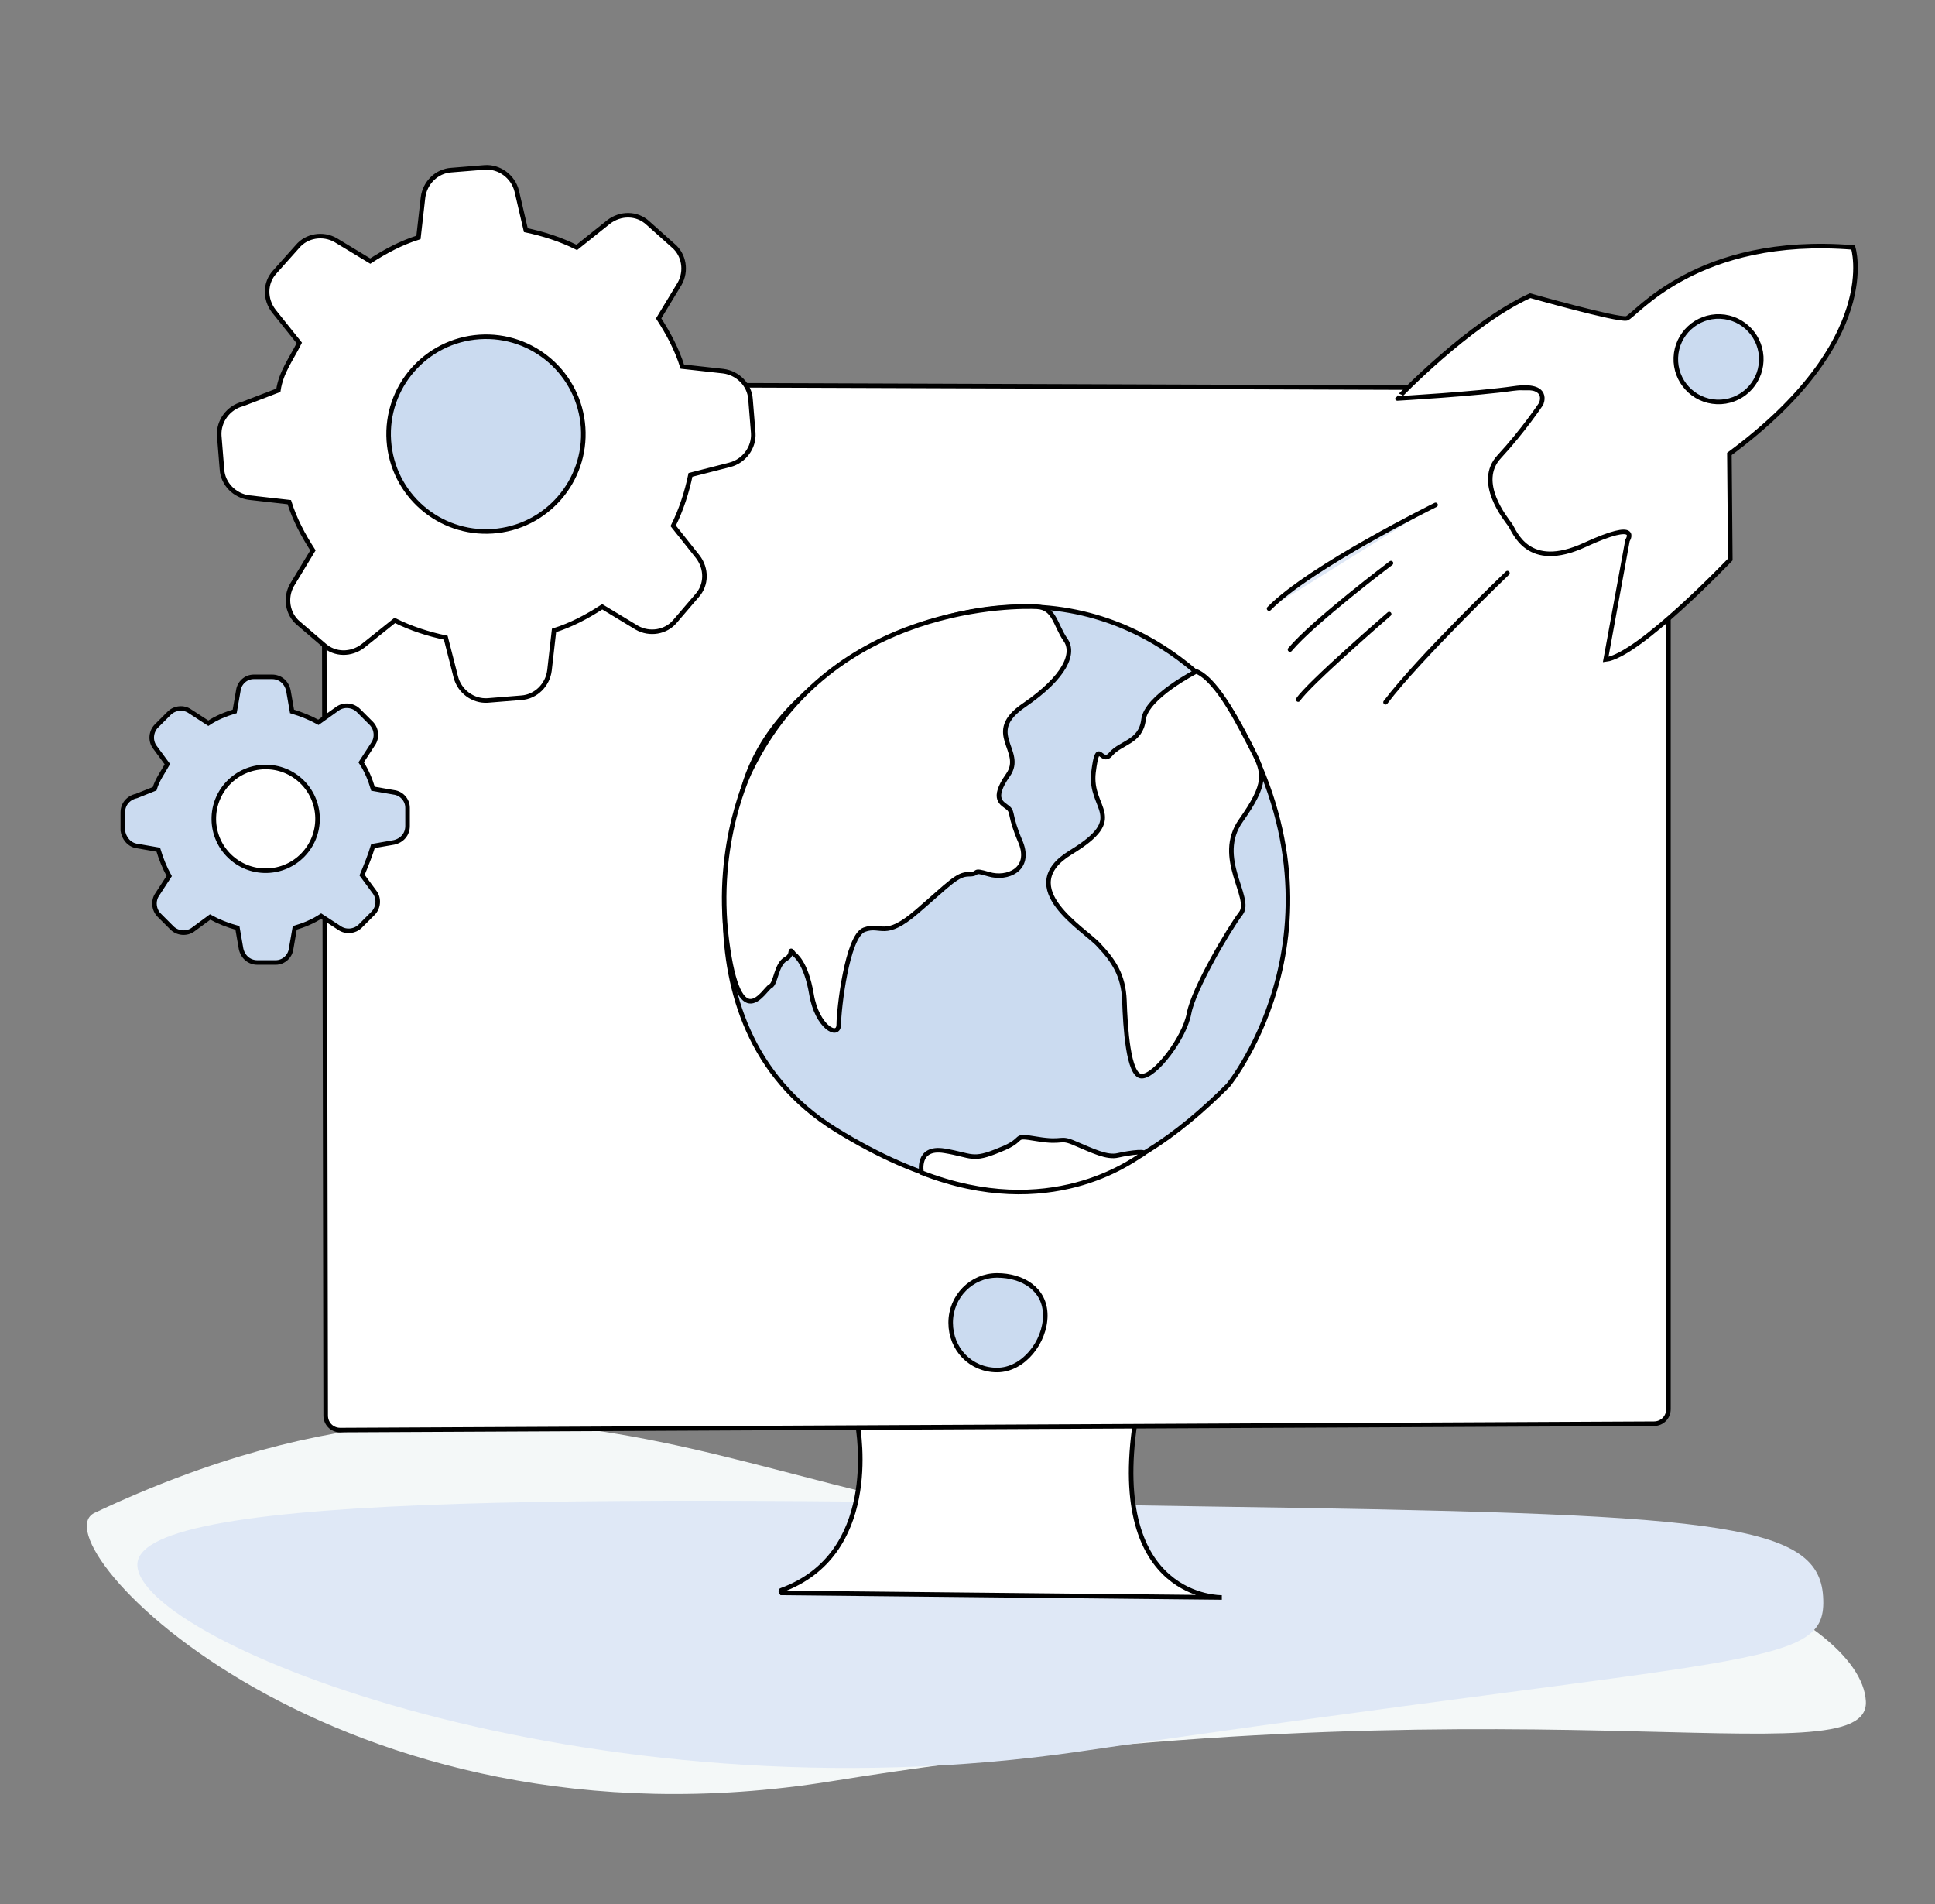
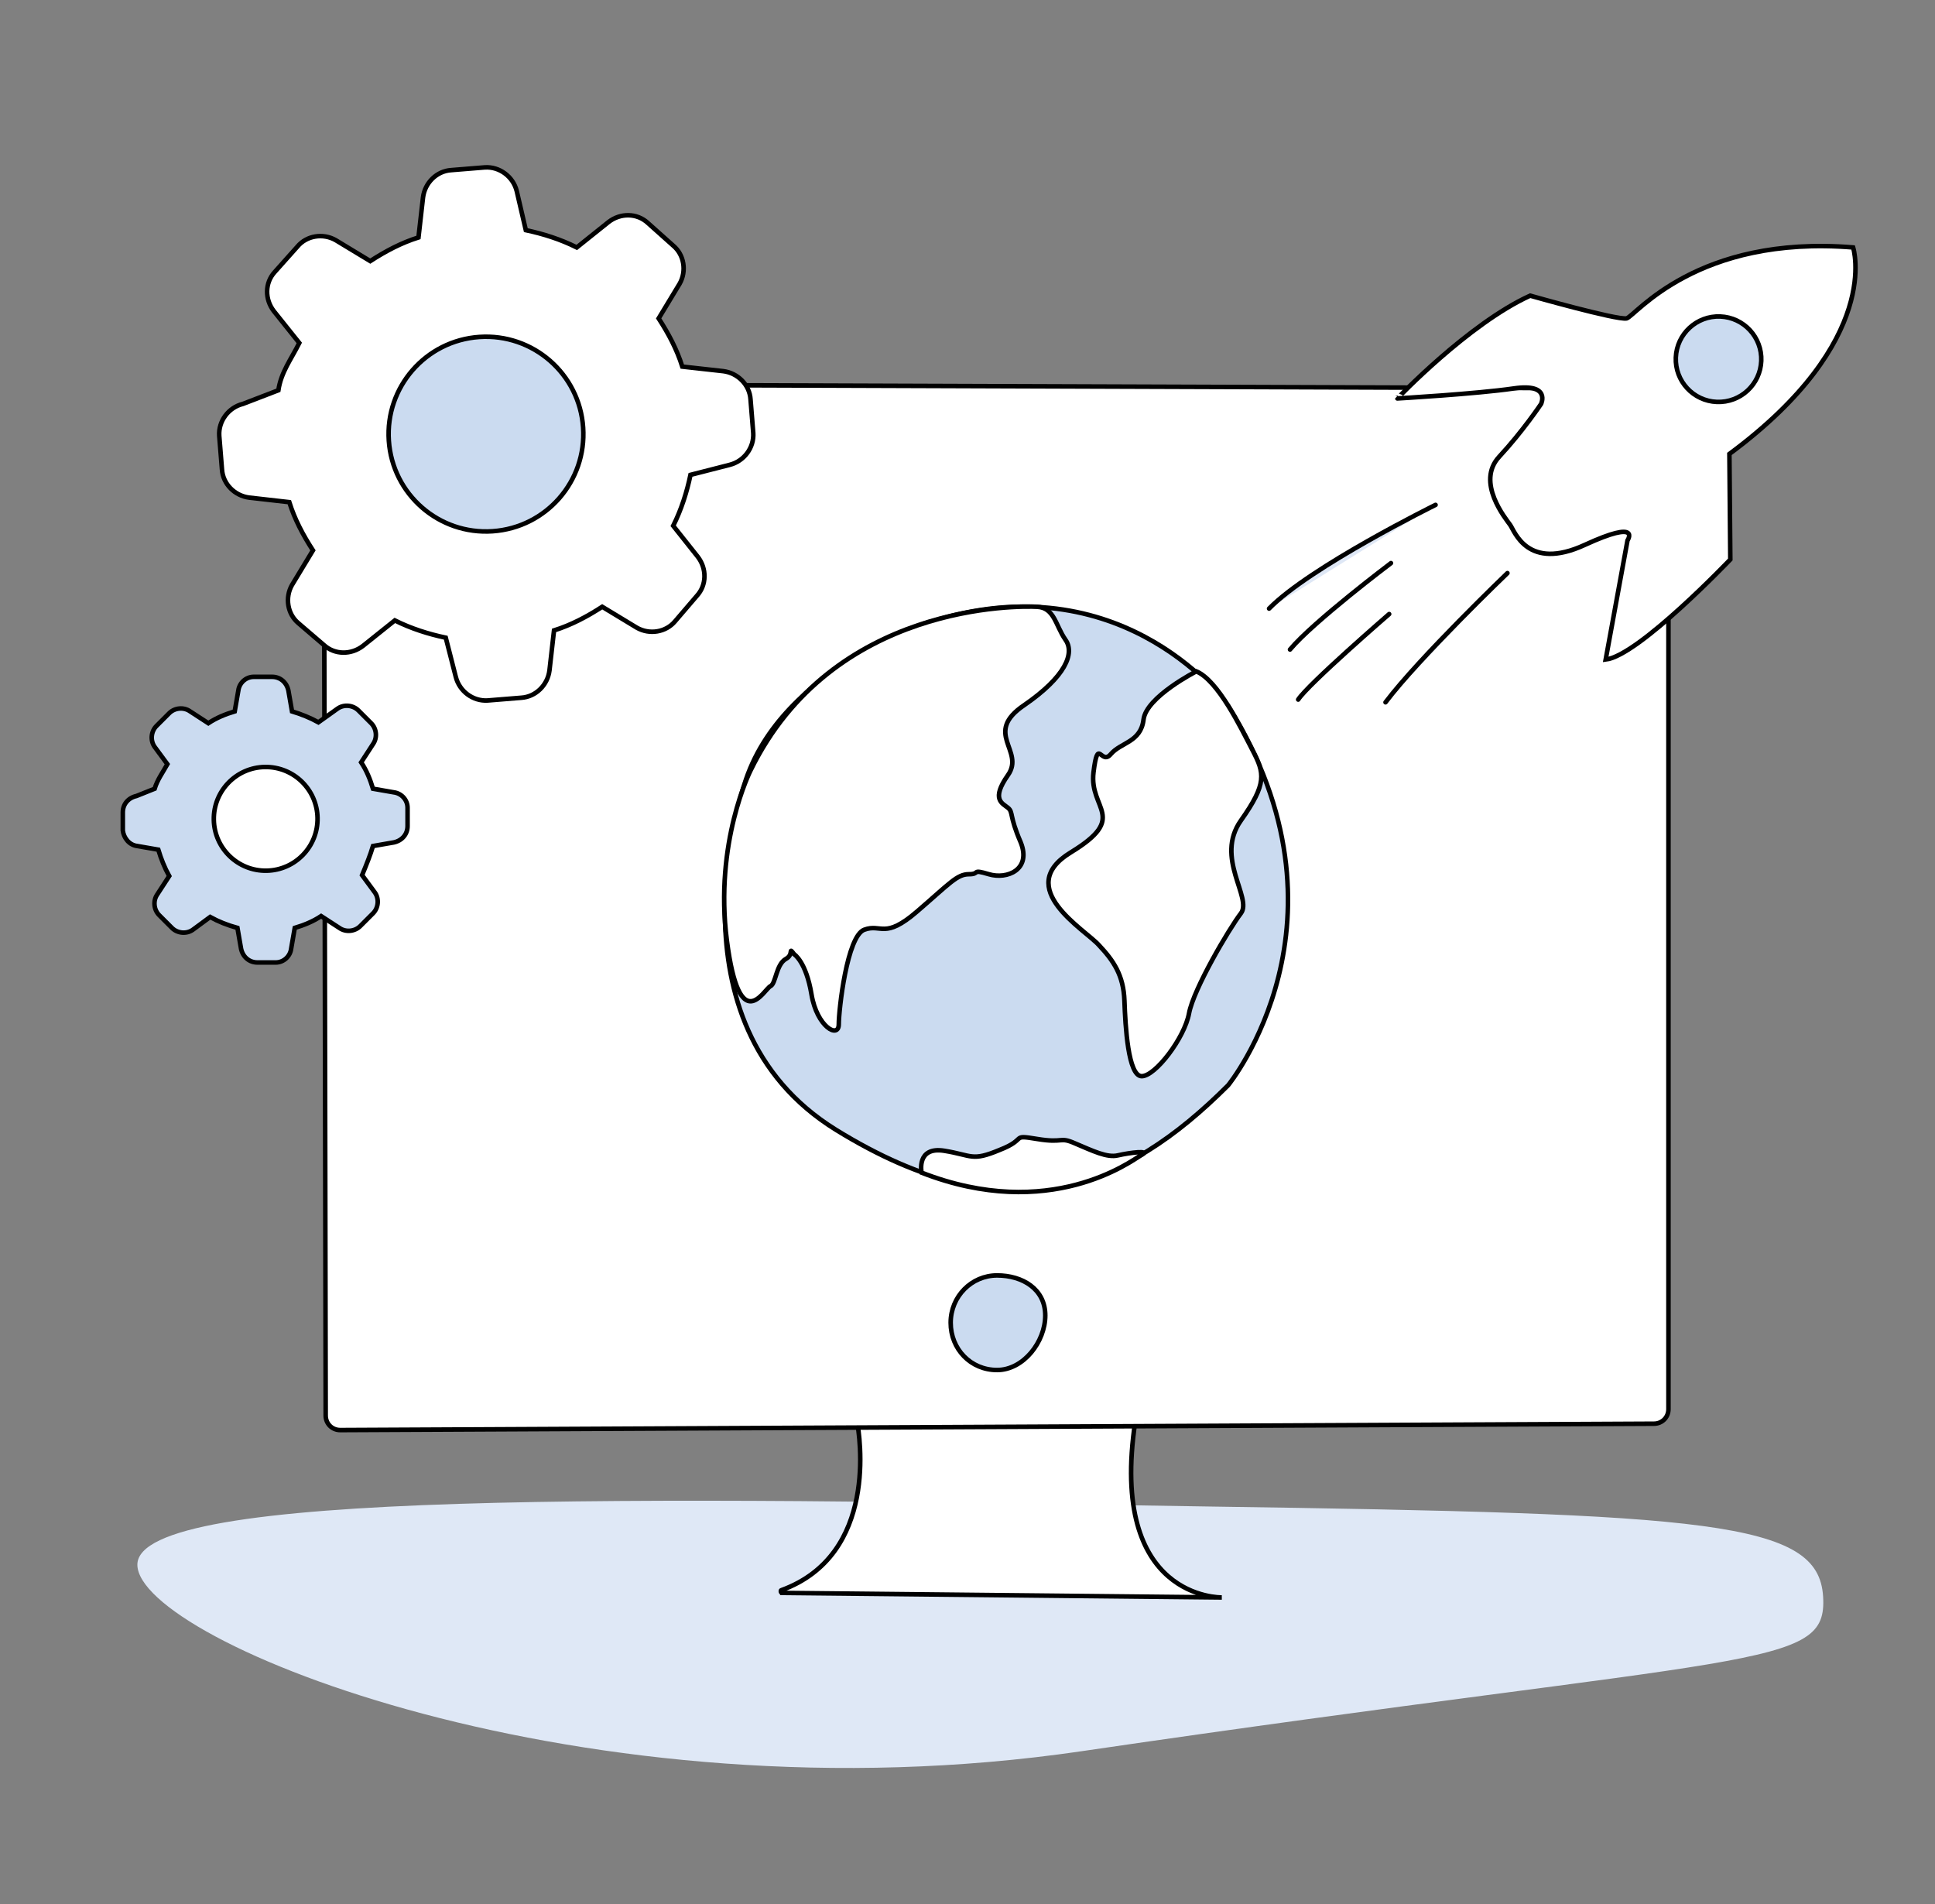
<svg xmlns="http://www.w3.org/2000/svg" id="Layer_1" x="0px" y="0px" viewBox="0 0 212.7 209.3" style="enable-background:new 0 0 212.7 209.3;" xml:space="preserve">
  <rect x="0" y="0" width="212.7" height="209.3" fill="#808080" stroke="none" />
  <style type="text/css">	.st0{fill:#FFFFFF;stroke:#000000;stroke-width:0.5;stroke-linecap:round;stroke-miterlimit:10;}	.st1{fill:#CBDBF0;stroke:#000000;stroke-width:0.5;stroke-linecap:round;stroke-miterlimit:10;}	.st2{fill:#F4F8F8;}	.st3{fill:#DFE8F6;}	.st4{fill:none;stroke:#000000;stroke-width:0.5;stroke-linecap:round;stroke-miterlimit:10;}	.st5{fill:#DEE7F5;stroke:#000000;stroke-width:0.5;stroke-linecap:round;stroke-miterlimit:10;}	.st6{fill:#DDE6F4;stroke:#000000;stroke-width:0.5;stroke-linecap:round;stroke-miterlimit:10;}	.st7{fill:#CADAEE;stroke:#000000;stroke-width:0.5;stroke-linecap:round;stroke-miterlimit:10;}</style>
-   <path class="st2" d="M205.1,187c0.5,8.9-39.3-3.2-113.7,8.8c-54.5,8.8-87.7-26.4-81-29.5c51.4-24.3,77.3,3.3,112.6,0.9 C178.2,163.3,204.6,177.8,205.1,187z" />
  <path class="st3" d="M200.4,175.5c0.5,8.1-7.1,6.1-81.5,17c-54.5,8-103.8-12.1-103.8-20.5c0-8.3,54.9-7.4,117.6-6.4 C188,166.4,199.9,167.2,200.4,175.5z" />
  <g>
    <path class="st0" d="M94.2,156.2c0.3,1.6,2.4,14.7-8.3,18.6c-0.1,0-0.1,0.2,0,0.3l48.4,0.5c0,0-12.5,0.3-9.5-19.4  c0-0.1,0-0.2-0.1-0.2H94.3C94.2,156,94.1,156.1,94.2,156.2z" />
    <path class="st0" d="M35.6,43.8l0.2,111.8c0,0.9,0.7,1.6,1.6,1.6l144.4-0.7c0.9,0,1.6-0.7,1.6-1.6V44.3c0-0.9-0.7-1.6-1.6-1.6  L37.2,42.2C36.3,42.2,35.6,42.9,35.6,43.8z" />
    <path class="st1" d="M114.9,144.6c0,2.9-2.4,6-5.3,6s-5.1-2.3-5.1-5.2s2.3-5.2,5.1-5.2S114.9,141.7,114.9,144.6z" />
  </g>
  <g>
    <path class="st1" d="M81.8,86.3c0,0-9,26.1,10.1,37.9s31.8,6.4,43.1-4.9c0,0,14.8-18.1,0-41.7c0,0-11.1-15.6-31.9-9.5  C103.2,68.1,85.8,73.1,81.8,86.3z" />
    <path class="st0" d="M131.5,73.8c0,0-5.5,2.8-5.8,5.3c-0.3,2.5-2.5,2.5-3.6,3.8c-1.1,1.3-1.4-2-1.9,2c-0.5,4.1,3.9,4.9-2.5,8.8  c-6.4,3.9,1.6,8.5,3.1,10.2c1.6,1.7,2.7,3.3,2.8,6.1c0.1,2.8,0.4,8.3,1.9,8.3s4.7-4.2,5.2-6.9c0.5-2.7,4.4-9.3,5.7-11  c1.3-1.7-2.9-6.1,0-10.2c2.9-4.1,2.6-5.2,1.3-7.7S133.9,74.8,131.5,73.8z" />
    <path class="st0" d="M87.3,104.9c0,0,1.3,0.8,1.9,4.4c0.6,3.6,3,4.9,3,3.3c0-1.6,0.9-9.7,2.8-10.4s2.2,1.1,5.8-2s4.4-4.1,5.7-4.1  c1.3,0,0.2-0.6,2.2,0c2,0.6,4.7-0.5,3.5-3.5c-1.3-3-0.8-3.3-1.4-3.8c-0.6-0.5-1.9-0.9,0-3.6c1.9-2.7-2.8-4.6,1.8-7.7  c4.5-3.1,5.6-5.7,4.5-7.2c-1.1-1.6-1.2-3.5-3.1-3.6c-1.9-0.1-22.5-0.5-31.5,18c0,0-4,7.9-2.6,18.7s4.1,5.3,4.8,5  c0.6-0.3,0.6-2.4,1.7-3C87.3,104.9,86.6,104,87.3,104.9z" />
    <path class="st0" d="M101.3,128.9c0,0-0.6-2.9,2.5-2.4s3,1.2,6.1-0.1c3.1-1.2,1.1-1.7,4.1-1.2c3,0.5,2.4-0.3,4.2,0.5  c1.9,0.8,3.5,1.6,4.7,1.3c1.3-0.3,3.7-0.6,2.5,0C124.4,127.6,115.4,134.4,101.3,128.9z" />
  </g>
  <g>
    <path class="st0" d="M168.2,32.5c0,0,9.5,2.7,10.6,2.5c1-0.3,7.7-9.2,24.9-7.8c0,0,3.3,10.2-13.6,22.7l0.1,11.6  c0,0-10.1,10.6-13.7,11l2.4-13.1c0,0,1.6-2.4-4.7,0.5s-7.7-1.5-8.2-2.2s-3.8-4.7-1.2-7.5c2.6-2.8,4.6-5.8,4.6-5.8s1.1-2.3-3-1.7  c-4.1,0.6-12.8,1.1-12.8,1.1S161.4,35.6,168.2,32.5z" />
    <path class="st5" d="M157.8,55.5c0,0-13.8,6.8-18.3,11.4" />
    <path class="st5" d="M152.9,61.9c0,0-8.5,6.4-11.1,9.5" />
    <path class="st5" d="M152.7,67.5c0,0-8.9,7.7-10,9.4" />
    <path class="st5" d="M165.7,63c0,0-9.7,9.3-13.4,14.2" />
    <ellipse transform="matrix(3.928149e-02 -0.999 0.999 3.928149e-02 142.126 226.649)" class="st1" cx="188.9" cy="39.4" rx="4.7" ry="4.7" />
  </g>
  <g>
    <path class="st0" d="M27.4,54.7l4.4,0.5c0.6,1.9,1.5,3.6,2.6,5.3l-2.3,3.8c-0.8,1.4-0.5,3.2,0.7,4.2l2.8,2.4c1.2,1.1,3,1.1,4.3,0.1  l3.5-2.8c1.8,0.9,3.7,1.5,5.6,1.9l1.1,4.3c0.4,1.6,1.9,2.7,3.5,2.6l3.7-0.3c1.6-0.1,2.9-1.4,3.1-3l0.5-4.4c1.9-0.6,3.6-1.5,5.3-2.6  L70,69c1.4,0.8,3.2,0.5,4.2-0.7l2.4-2.8c1.1-1.2,1.1-3,0.1-4.3L74,57.8c0.9-1.8,1.5-3.7,1.9-5.6l4.3-1.1c1.6-0.4,2.7-1.9,2.6-3.5  l-0.3-3.7c-0.1-1.6-1.4-2.9-3-3.1L75,40.3c-0.6-1.9-1.5-3.6-2.6-5.3l2.3-3.8c0.8-1.4,0.5-3.2-0.7-4.2l-2.8-2.5  c-1.2-1.1-3-1.1-4.3-0.1l-3.5,2.8c-1.8-0.9-3.7-1.5-5.6-1.9L56.8,21c-0.4-1.6-1.9-2.7-3.5-2.6l-3.7,0.3c-1.6,0.1-2.9,1.4-3.1,3  L46,26.1c-1.9,0.6-3.6,1.5-5.3,2.6l-3.8-2.3c-1.4-0.8-3.2-0.5-4.2,0.7l-2.5,2.8c-1.1,1.2-1.1,3-0.1,4.3l2.8,3.5  c-0.9,1.8-2,3.2-2.3,5.2l-3.9,1.5c-1.6,0.4-2.7,1.9-2.6,3.5l0.3,3.7C24.5,53.2,25.8,54.5,27.4,54.7z" />
    <ellipse transform="matrix(0.998 -6.814703e-02 6.814703e-02 0.998 -3.124 3.753)" class="st1" cx="53.4" cy="47.7" rx="10.7" ry="10.7" />
  </g>
  <g>
    <path class="st1" d="M15.1,93l2.3,0.4c0.3,1,0.7,2,1.2,2.9l-1.3,2c-0.5,0.7-0.4,1.7,0.2,2.3l1.4,1.4c0.6,0.6,1.6,0.7,2.3,0.2  l1.9-1.4c0.9,0.5,1.9,0.9,3,1.2l0.4,2.3c0.2,0.9,0.9,1.5,1.8,1.5l2,0c0.9,0,1.6-0.7,1.7-1.5l0.4-2.3c1-0.3,2-0.7,2.9-1.3l2,1.3  c0.7,0.5,1.7,0.4,2.3-0.2l1.4-1.4c0.6-0.6,0.7-1.6,0.2-2.3l-1.4-1.9C40.3,95,40.7,94,41,93l2.3-0.4c0.9-0.2,1.5-0.9,1.5-1.8l0-2  c0-0.9-0.7-1.6-1.5-1.7l-2.3-0.4c-0.3-1-0.7-2-1.3-2.9l1.3-2c0.5-0.7,0.4-1.7-0.2-2.3l-1.4-1.4c-0.6-0.6-1.6-0.7-2.3-0.2L35,79.4  c-0.9-0.5-1.9-0.9-2.9-1.2l-0.4-2.3c-0.2-0.9-0.9-1.5-1.8-1.5l-2,0c-0.9,0-1.6,0.7-1.7,1.5l-0.4,2.3c-1,0.3-2,0.7-2.9,1.3l-2-1.3  c-0.7-0.5-1.7-0.4-2.3,0.2l-1.4,1.4c-0.6,0.6-0.7,1.6-0.2,2.3l1.4,1.9c-0.5,0.9-1.1,1.7-1.4,2.7L15,87.5c-0.9,0.2-1.5,0.9-1.5,1.8  l0,2C13.6,92.1,14.2,92.9,15.1,93z" />
    <ellipse transform="matrix(1 -1.686790e-02 1.686790e-02 1 -1.514 0.504)" class="st0" cx="29.2" cy="90" rx="5.7" ry="5.7" />
  </g>
</svg>